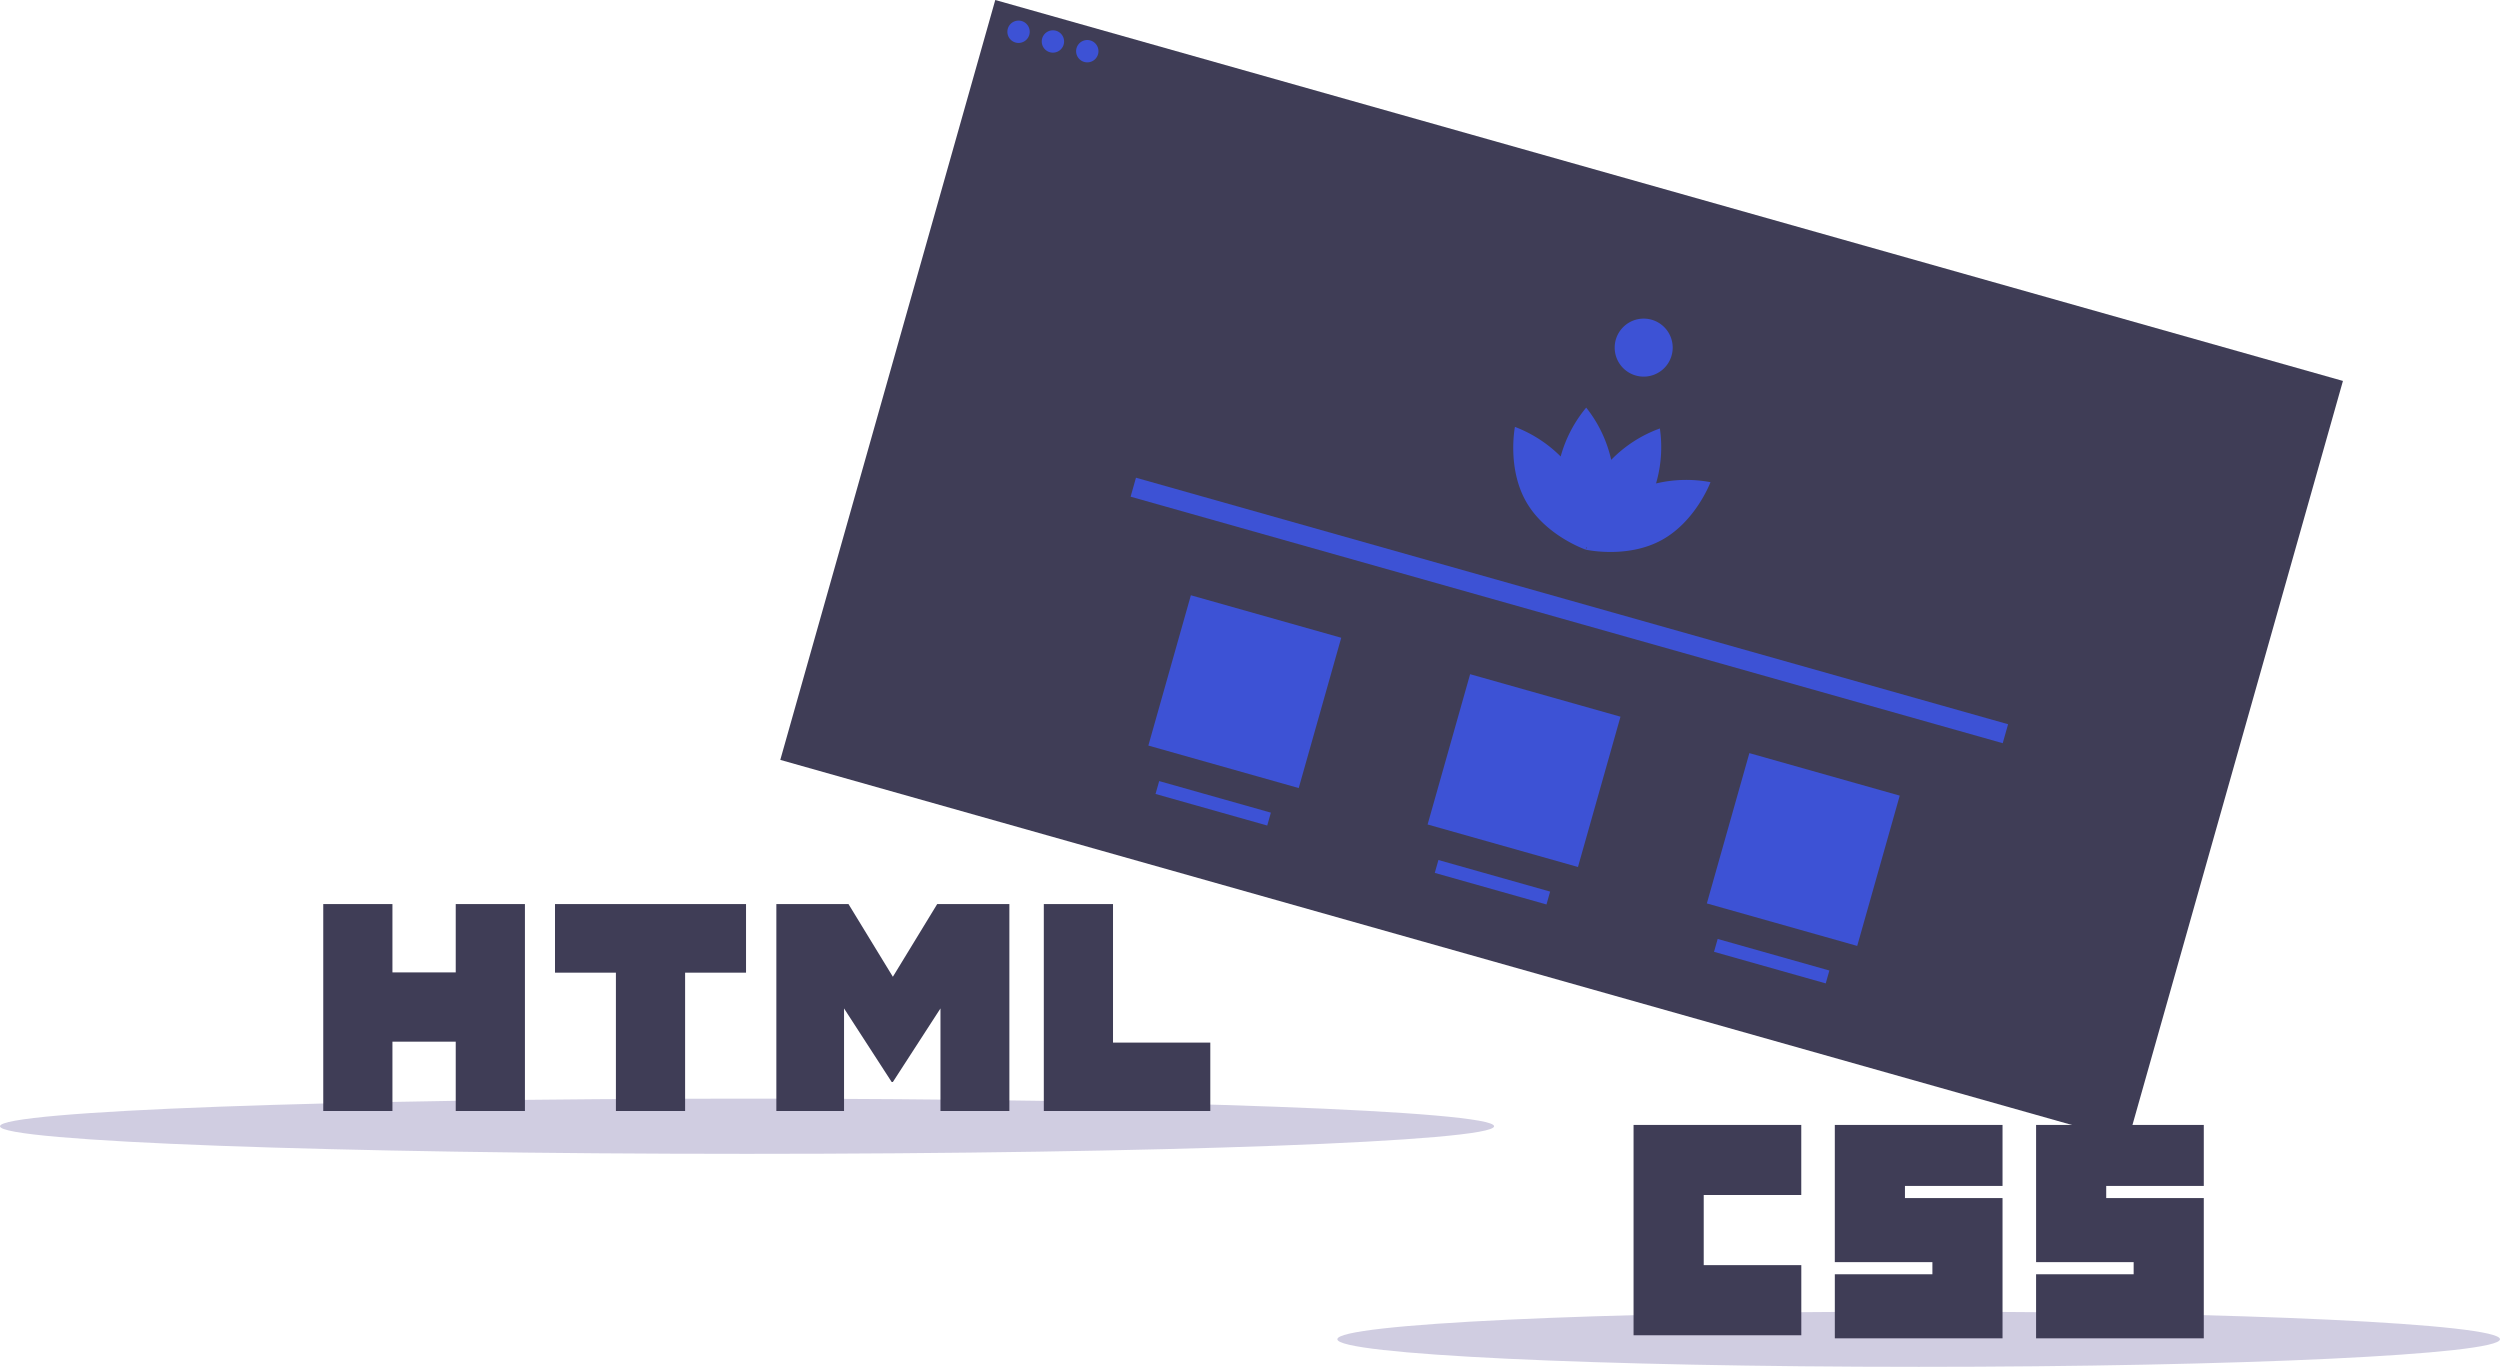
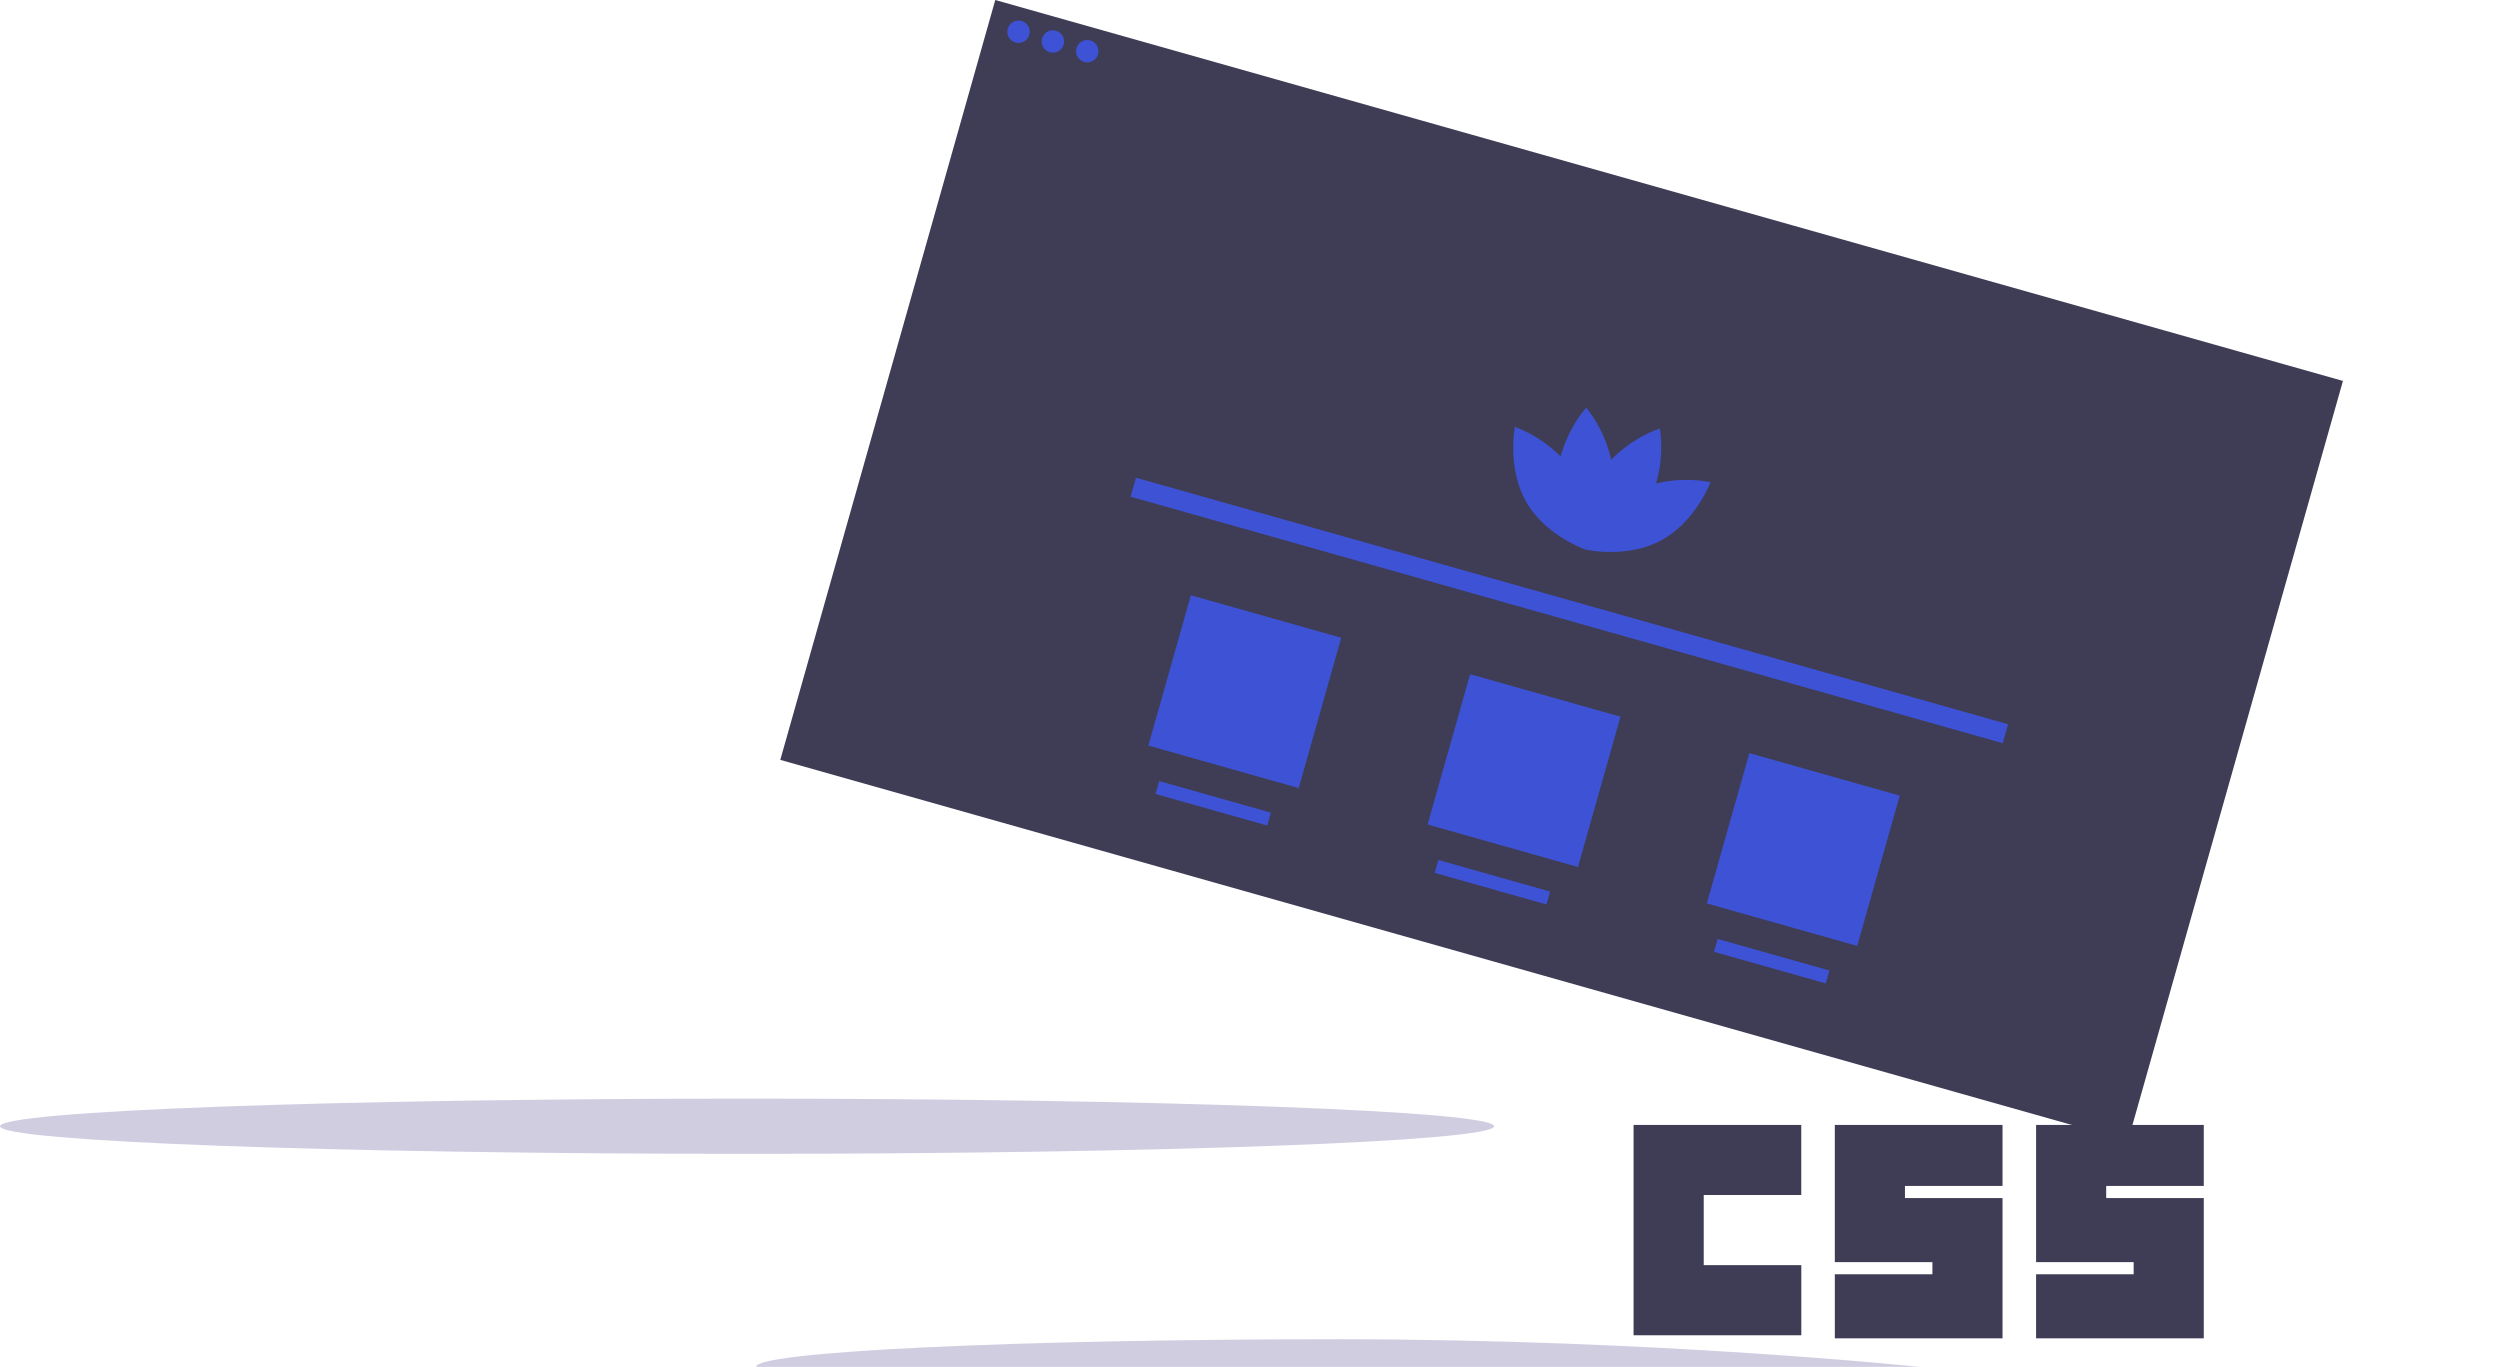
<svg xmlns="http://www.w3.org/2000/svg" width="470" height="256.965" viewBox="0 0 470 256.965">
  <g transform="translate(-32 -3.035)">
    <path d="M219.111,3.035,178.694,145.893l253.363,71.615L472.473,74.65Z" fill="#3f3d56" />
    <path d="M223.487,11.108a2.1,2.1,0,1,0-2.1-2.1A2.1,2.1,0,0,0,223.487,11.108Z" fill="#3d52d5" />
    <path d="M229.949,12.934a2.1,2.1,0,1,0-2.1-2.1A2.1,2.1,0,0,0,229.949,12.934Z" fill="#3d52d5" />
    <path d="M236.41,14.76a2.1,2.1,0,1,0-2.1-2.1A2.1,2.1,0,0,0,236.41,14.76Z" fill="#3d52d5" />
    <path d="M353.573,93.684a24.521,24.521,0,0,0-10.238.242,24.452,24.452,0,0,0,.723-10.341,24.33,24.33,0,0,0-9.151,5.9,24.325,24.325,0,0,0-4.7-9.819,24.447,24.447,0,0,0-4.8,9.188,24.518,24.518,0,0,0-8.6-5.565s-1.528,7.768,2.151,14.143c3.275,5.674,9.566,8.329,10.911,8.844l.031.038.017-.019c.137.052.213.078.213.078s.029-.149.069-.415l.075-.094c.005.042.01.081.015.119-.1.248-.159.39-.159.39s.079.018.222.045l0,.025.046-.016c1.416.265,8.167,1.3,13.929-1.823C350.8,101.1,353.573,93.684,353.573,93.684Z" fill="#3d52d5" />
-     <path d="M341.016,73.84a5.453,5.453,0,1,0-5.455-5.453A5.454,5.454,0,0,0,341.016,73.84Z" fill="#3d52d5" />
    <path d="M409.52,139.19,245.563,92.846l-1.009,3.565,163.957,46.344Z" fill="#3d52d5" />
    <path d="M284.152,122.935l-28.268-7.991L247.89,143.2l28.268,7.99Z" fill="#3d52d5" />
    <path d="M336.651,137.774l-28.269-7.991-7.994,28.256,28.269,7.99Z" fill="#3d52d5" />
    <path d="M389.149,152.613l-28.268-7.991-7.994,28.256,28.268,7.99Z" fill="#3d52d5" />
    <path d="M270.925,155.814l-21-5.936-.686,2.422,21,5.936Z" fill="#3d52d5" />
    <path d="M323.423,170.653l-21-5.935-.685,2.421,21,5.936Z" fill="#3d52d5" />
    <path d="M375.922,185.492l-21-5.935-.685,2.421,21,5.936Z" fill="#3d52d5" />
    <path d="M172.443,219.958c77.565,0,140.444-2.324,140.444-5.19s-62.879-5.19-140.444-5.19S32,211.9,32,214.768,94.879,219.958,172.443,219.958Z" fill="#d0cde1" />
-     <path d="M392.711,260C453.07,260,502,257.676,502,254.81s-48.93-5.19-109.289-5.19-109.288,2.323-109.288,5.19S332.353,260,392.711,260Z" fill="#d0cde1" />
+     <path d="M392.711,260s-48.93-5.19-109.289-5.19-109.288,2.323-109.288,5.19S332.353,260,392.711,260Z" fill="#d0cde1" />
    <path d="M339.109,214.525h31.53V227.7H352.3v13.18h18.346v13.179H339.109Zm37.837,0h31.53v11.46H390.131v2.292h18.345v26.36H376.947V242.6h18.344V240.31H376.945V214.525Zm37.837,0h31.53v11.46H427.968v2.292h18.345v26.36h-31.53V242.6h18.344V240.31H414.784V214.525Z" fill="#3f3d56" />
-     <path d="M92.771,173h13.007v12.845h11.9V173h13.008v38.9H117.678V198.872h-11.9V211.9H92.772V173Zm55.018,12.9H136.34V173h35.914v12.9H160.8v26H147.791v-26ZM177.954,173h13.562l8.343,13.668L208.194,173h13.568v38.9H208.808v-19.28l-8.949,13.83h-.224l-8.955-13.83V211.9H177.954Zm50.281,0h13.011v26.041h18.291V211.9h-31.3V173Z" fill="#3f3d56" />
  </g>
</svg>